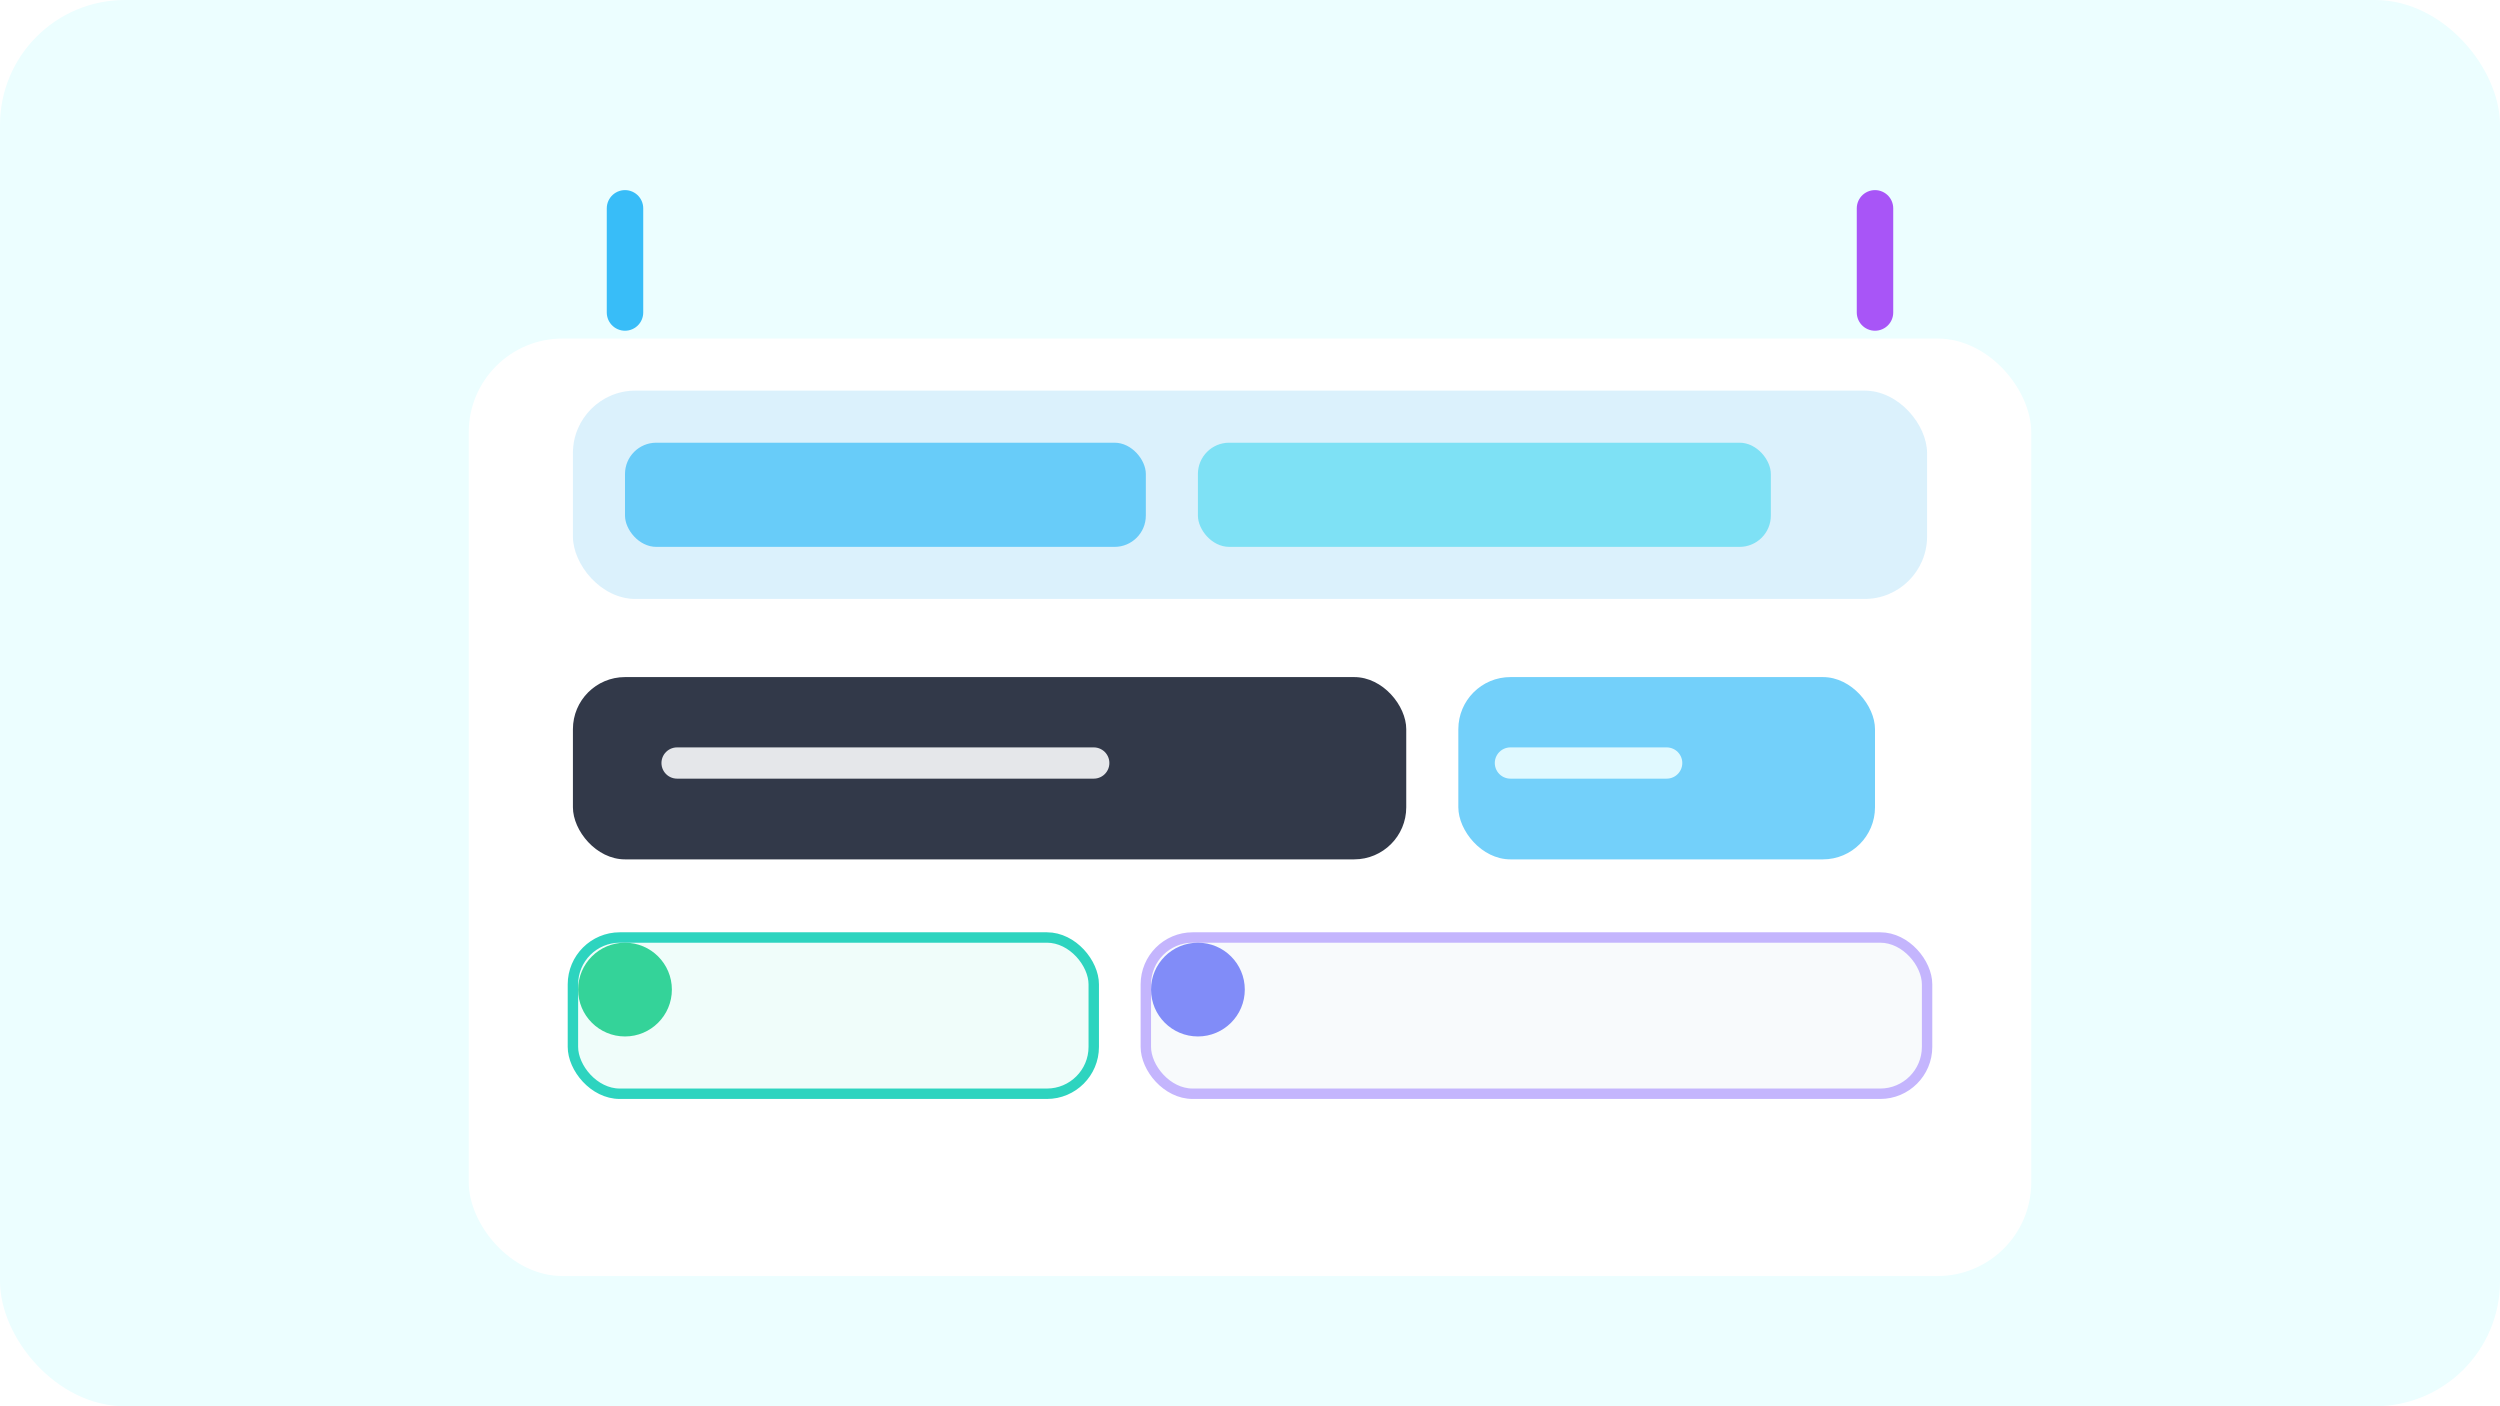
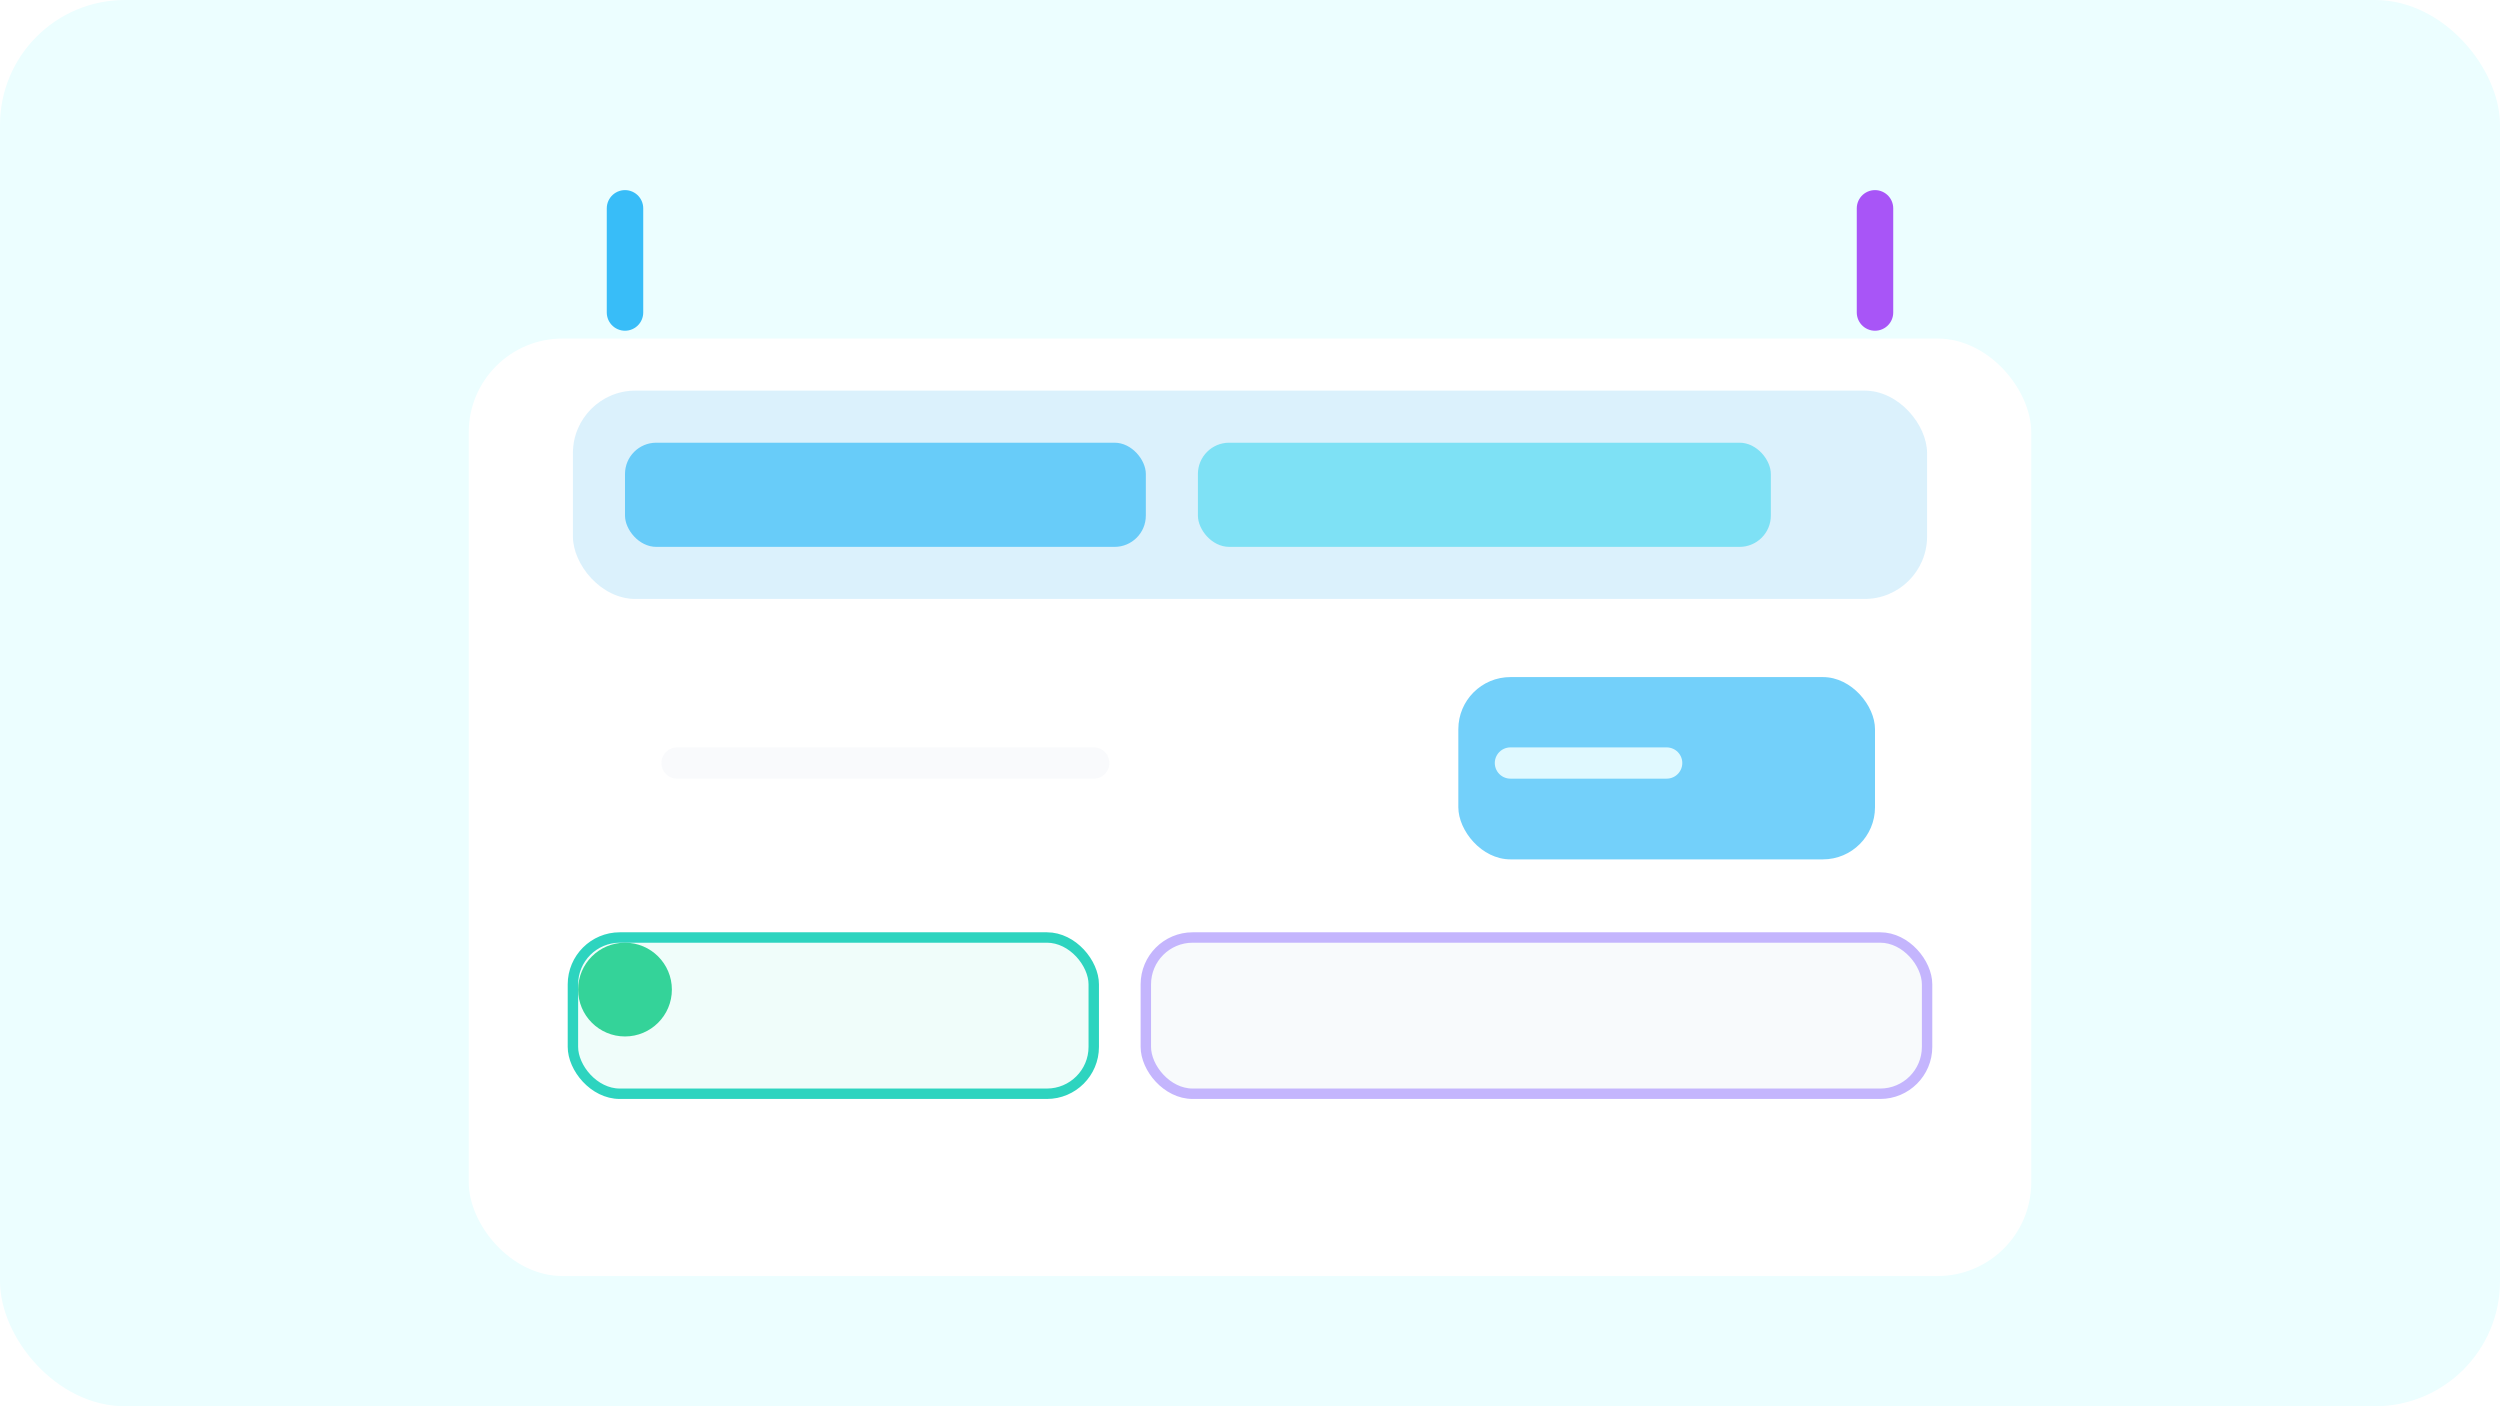
<svg xmlns="http://www.w3.org/2000/svg" width="960" height="540" viewBox="0 0 960 540" fill="none">
  <rect width="960" height="540" rx="48" fill="#ECFEFF" />
  <g filter="url(#shadow)">
    <rect x="180" y="110" width="600" height="360" rx="36" fill="#FFFFFF" />
  </g>
  <rect x="220" y="150" width="520" height="80" rx="24" fill="#0EA5E9" opacity="0.15" />
  <rect x="240" y="170" width="200" height="40" rx="12" fill="#38BDF8" opacity="0.7" />
  <rect x="460" y="170" width="220" height="40" rx="12" fill="#22D3EE" opacity="0.5" />
-   <rect x="220" y="260" width="320" height="70" rx="20" fill="#0F172A" opacity="0.85" />
  <rect x="560" y="260" width="160" height="70" rx="20" fill="#38BDF8" opacity="0.7" />
  <rect x="220" y="360" width="200" height="60" rx="18" fill="#F0FDFA" stroke="#2DD4BF" stroke-width="4" />
  <rect x="440" y="360" width="300" height="60" rx="18" fill="#F8FAFC" stroke="#C4B5FD" stroke-width="4" />
  <path d="M260 293h160" stroke="#F8FAFC" stroke-width="12" stroke-linecap="round" opacity="0.9" />
  <path d="M580 293h60" stroke="#ECFEFF" stroke-width="12" stroke-linecap="round" opacity="0.9" />
  <circle cx="240" cy="380" r="18" fill="#34D399" />
-   <circle cx="460" cy="380" r="18" fill="#818CF8" />
  <path d="M240 120v-40" stroke="#38BDF8" stroke-width="14" stroke-linecap="round" />
  <path d="M720 120v-40" stroke="#A855F7" stroke-width="14" stroke-linecap="round" />
  <defs>
    <filter id="shadow" x="130" y="60" width="700" height="460" filterUnits="userSpaceOnUse" color-interpolation-filters="sRGB">
      <feFlood flood-opacity="0" result="BackgroundImageFix" />
      <feColorMatrix in="SourceAlpha" type="matrix" values="0 0 0 0 0 0 0 0 0 0 0 0 0 0 0 0 0 0 127 0" result="hardAlpha" />
      <feOffset dy="20" />
      <feGaussianBlur stdDeviation="28" />
      <feColorMatrix type="matrix" values="0 0 0 0 0.12 0 0 0 0 0.23 0 0 0 0 0.27 0 0 0 0.12 0" />
      <feBlend mode="normal" in2="BackgroundImageFix" result="effect1_dropShadow" />
      <feBlend mode="normal" in="SourceGraphic" in2="effect1_dropShadow" result="shape" />
    </filter>
  </defs>
</svg>